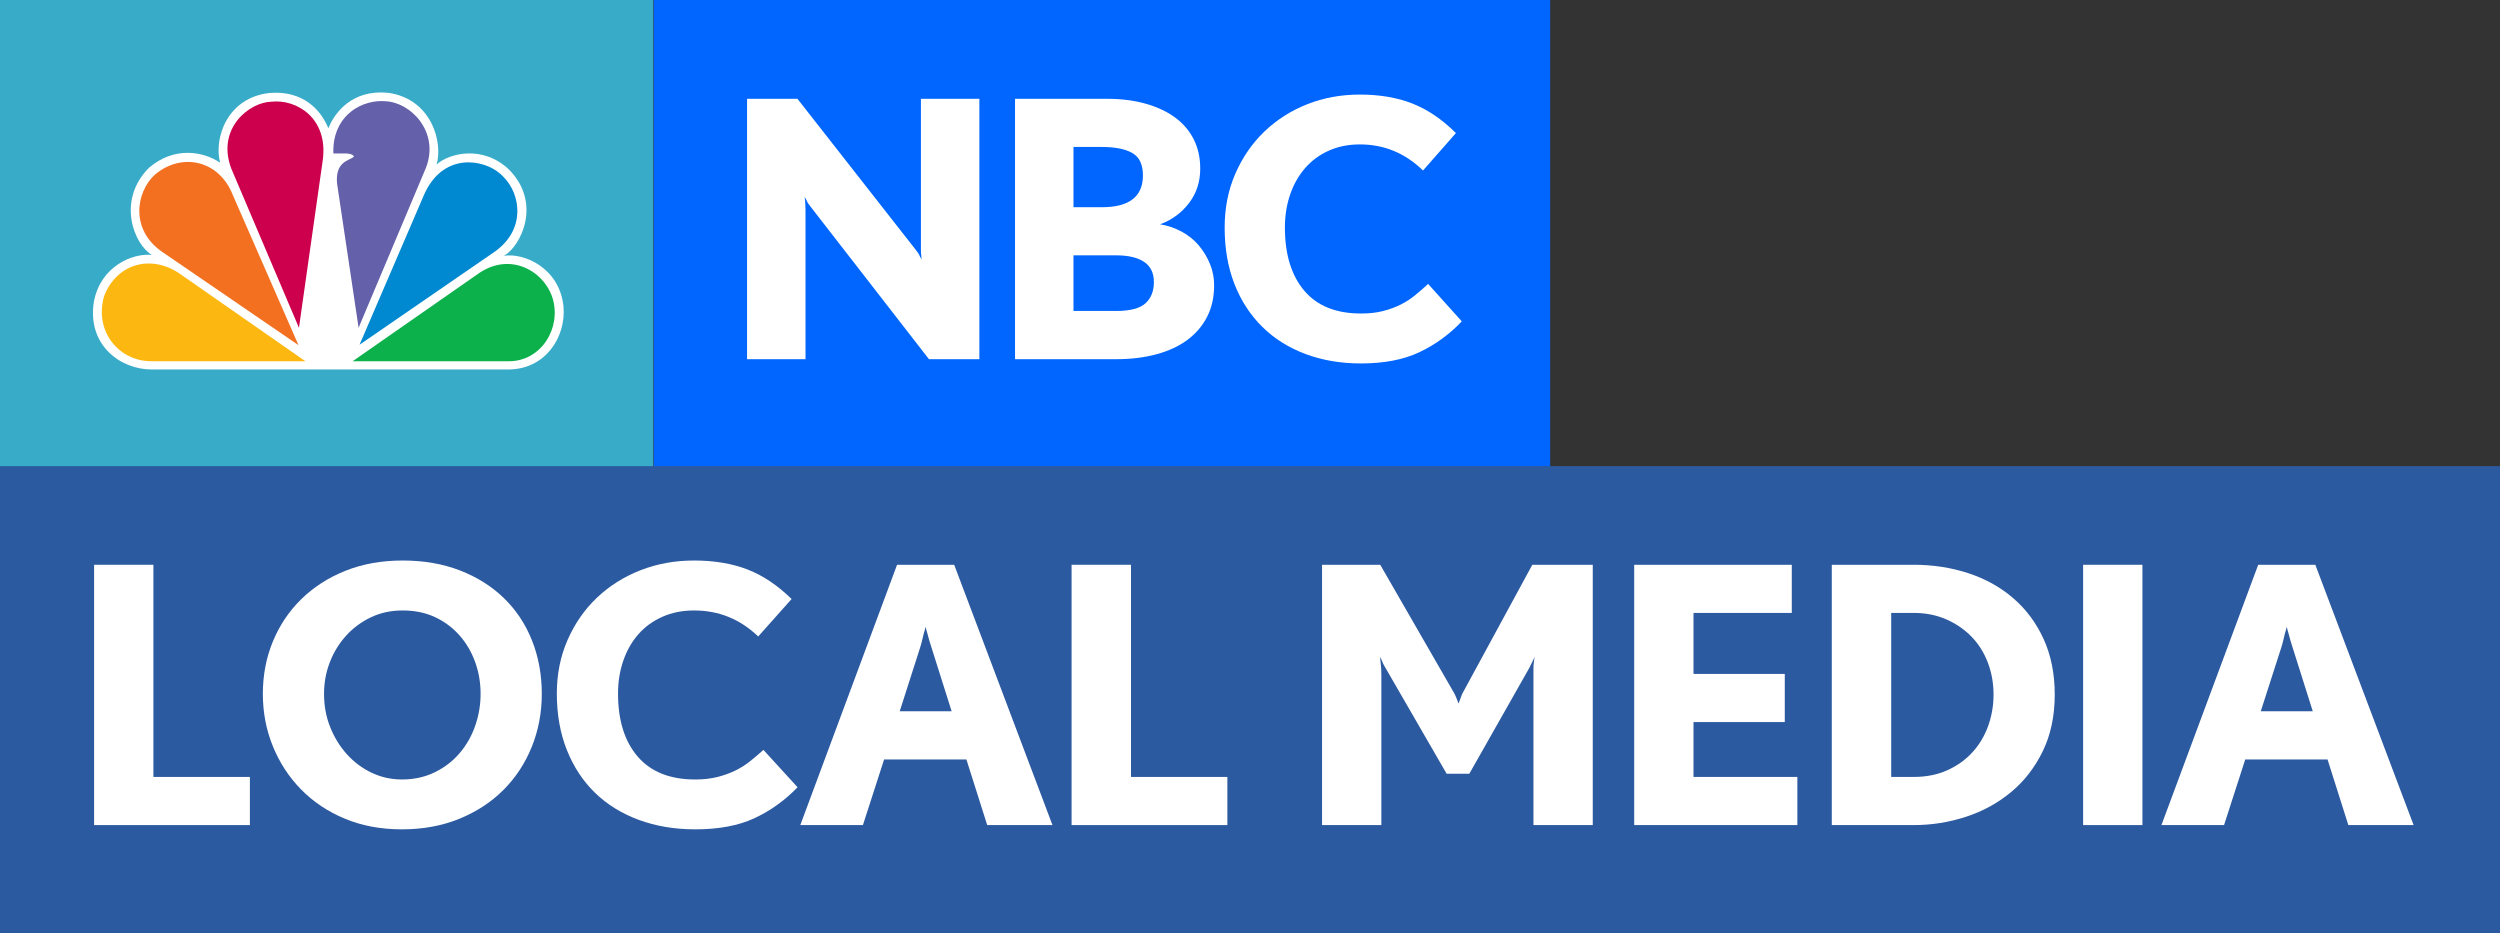
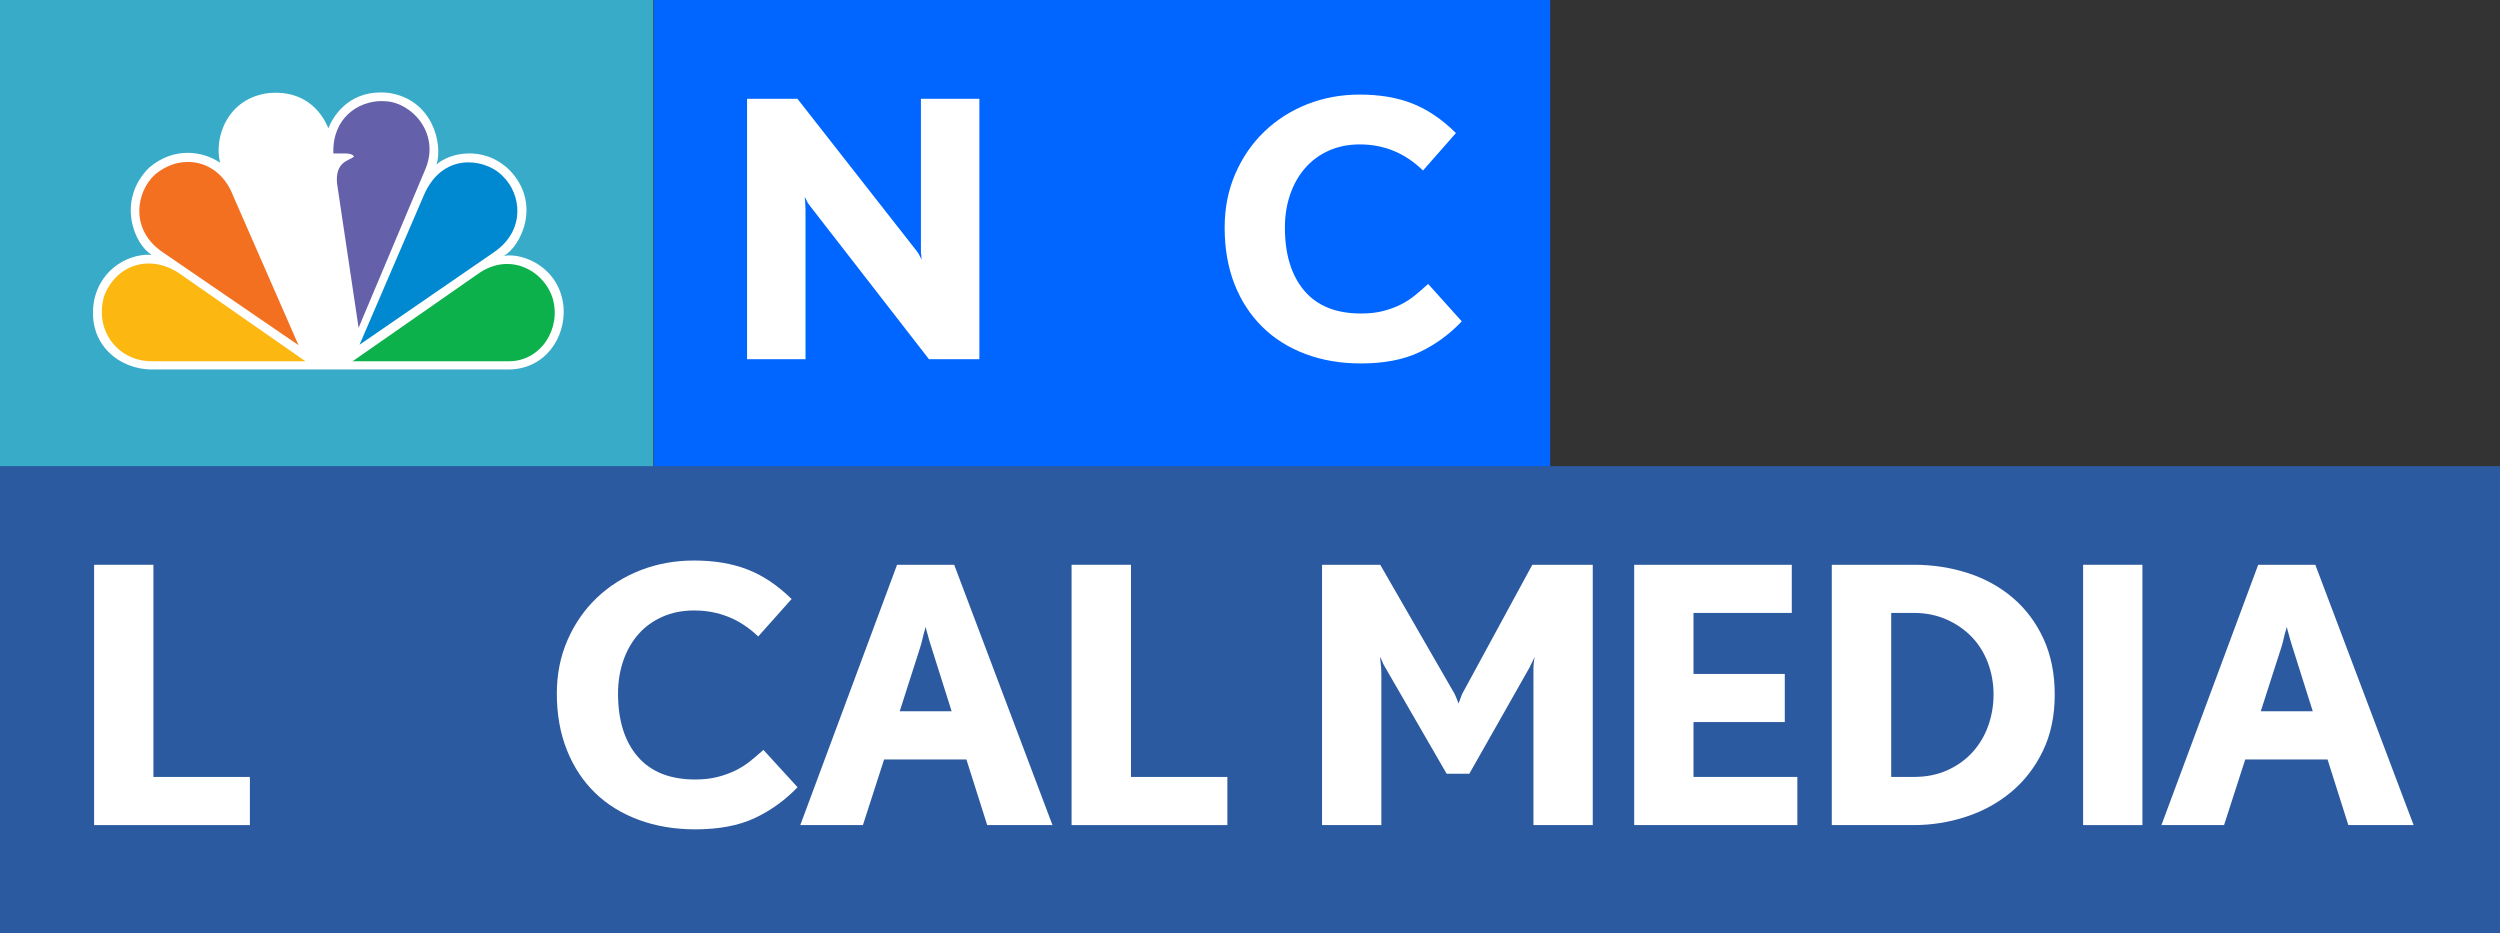
<svg xmlns="http://www.w3.org/2000/svg" xmlns:ns1="http://www.inkscape.org/namespaces/inkscape" xmlns:ns2="http://sodipodi.sourceforge.net/DTD/sodipodi-0.dtd" width="825.943" height="308.286" id="svg2" version="1.1" ns1:version="0.48.4 r9939" ns2:docname="NBC Local Media.svg">
  <rect width="100%" height="100%" fill="#333333" stroke="none" />
  <defs id="defs4" />
  <ns2:namedview id="base" pagecolor="#ffffff" bordercolor="#666666" borderopacity="1.0" ns1:pageopacity="0.0" ns1:pageshadow="2" ns1:zoom="0.7" ns1:cx="575.07693" ns1:cy="186.70429" ns1:document-units="px" ns1:current-layer="layer1" showgrid="false" ns1:window-width="1366" ns1:window-height="706" ns1:window-x="-8" ns1:window-y="-8" ns1:window-maximized="1" fit-margin-top="0" fit-margin-left="0" fit-margin-right="0" fit-margin-bottom="0" />
  <g ns1:label="Layer 1" ns1:groupmode="layer" id="layer1" transform="translate(-54.286,-369.505)">
    <path style="fill:#37abc8;fill-opacity:1;fill-rule:nonzero;stroke:#000000;stroke-width:0;stroke-linecap:butt;stroke-linejoin:miter;stroke-miterlimit:4;stroke-opacity:1;stroke-dashoffset:0" d="m 54.286,369.505 215.843,0 0,154.286 -215.843,0 z" id="rect3176" ns1:connector-curvature="0" />
    <path id="path3179" d="m 270.286,369.505 296.143,0 0,154.286 -296.143,0 z" style="fill:#0066ff;fill-opacity:1;fill-rule:nonzero;stroke:#000000;stroke-width:0;stroke-linecap:butt;stroke-linejoin:miter;stroke-miterlimit:4;stroke-opacity:1;stroke-dashoffset:0" ns1:connector-curvature="0" />
    <path ns1:connector-curvature="0" style="fill:#2c5aa0;fill-opacity:1;fill-rule:nonzero;stroke:#000000;stroke-width:0;stroke-linecap:butt;stroke-linejoin:miter;stroke-miterlimit:4;stroke-opacity:1;stroke-dashoffset:0" d="m 54.286,523.505 825.943,0 0,154.286 -825.943,0 z" id="path3181" />
    <g transform="matrix(0.546,0,0,0.546,77.459,-23.06)" id="layer1-9" ns1:label="Layer 1">
      <g transform="translate(4.757,765.77)" id="g4494">
        <path ns1:connector-curvature="0" style="fill:#ffffff" d="M 151.469,30.834 C 147.029,19.773 136.211,7.826 115.948,9.467 90.139,12.266 82.094,36.943 85.995,51.664 75.715,44.72 58.236,41.666 42.978,54.704 c -19.7,19.7 -9.164,46.342 1.668,52.733 -11.935,-1.103 -30.799,6.943 -34.972,27.988 -4.44,26.13 15.528,41.363 34.972,41.363 h 215.6 c 22.484,0 34.958,-19.403 33.559,-37.703 -2.207,-23.883 -24.114,-33.047 -36.062,-31.083 9.984,-5.557 23.318,-31.66 3.041,-52.182 -16.093,-15.272 -36.612,-9.715 -43.825,-3.054 3.888,-12.757 -2.489,-39.129 -28.593,-43.301 -1.803,-0.201 -3.54,-0.31 -5.196,-0.31 -19.928,0.003 -28.888,14.534 -31.701,21.679" id="path4468" />
        <path ns1:connector-curvature="0" style="fill:#f37021" d="M 46.569,58.862 C 35.187,69.142 31.042,92.434 51.562,106.05 L 133.425,162.078 93.732,71.362 C 85.415,49.955 62.662,45.286 46.569,58.862" id="path4470" />
-         <path ns1:connector-curvature="0" style="fill:#cc004c" d="m 117.036,14.755 c -13.308,0.27 -33.289,16.079 -24.395,40.218 l 41.052,96.585 14.424,-101.589 C 151.455,24.726 132.308,13.073 117.036,14.755" id="path4472" />
        <path ns1:connector-curvature="0" style="fill:#6460aa" d="m 154.524,46.094 h 7.763 c 0,0 4.145,0 4.708,1.951 -3.054,2.489 -11.368,2.8 -10.266,16.093 l 13.051,87.406 40.771,-96.839 c 8.341,-21.622 -9.165,-39.68 -24.692,-40.232 -0.726,-0.053 -1.453,-0.095 -2.206,-0.095 -13.939,0 -29.909,10.106 -29.129,31.716" id="path4474" />
        <path ns1:connector-curvature="0" style="fill:#0089d0" d="m 208.911,72.184 -38.564,89.628 81.836,-56.324 c 18.866,-13.348 15.824,-34.689 5.263,-45.238 -4.428,-4.965 -12.555,-8.8 -21.165,-8.8 -10.174,-0.002 -21.059,5.381 -27.37,20.734" id="path4476" />
        <path ns1:connector-curvature="0" style="fill:#0db14b" d="m 243.021,118.242 -76.856,53.554 h 94.632 c 19.415,0 31.89,-19.97 26.345,-38.296 -3.714,-11.518 -14.707,-20.56 -27.463,-20.573 -5.369,10e-4 -11.062,1.615 -16.658,5.315" id="path4478" />
        <path ns1:connector-curvature="0" style="fill:#fcb711" d="m 44.363,171.796 h 93.234 L 60.724,118.242 c -17.761,-11.384 -37.729,-4.723 -44.94,14.167 -6.11,21.625 9.149,39.387 28.579,39.387" id="path4480" />
      </g>
    </g>
    <g transform="scale(1.012,0.988)" style="font-size:119.255px;font-style:normal;font-variant:normal;font-weight:bold;font-stretch:normal;text-align:start;line-height:0%;letter-spacing:-6.131px;word-spacing:0px;writing-mode:lr-tb;text-anchor:start;fill:#ffffff;fill-opacity:1;stroke:none;font-family:Nobel;-inkscape-font-specification:Nobel Bold" id="text3205">
      <path d="m 297.527,407.04 0,87.062 19.084,0 0,-49.872 c 0,-0.556 -0.023,-1.096 -0.062,-1.613 -0.039,-0.517 -0.062,-0.962 -0.062,-1.36 -0.08,-0.478 -0.124,-0.948 -0.124,-1.423 l 0.587,1.17 c 0.158,0.398 0.369,0.804 0.648,1.202 0.279,0.398 0.578,0.804 0.896,1.202 l 38.415,50.694 16.459,0 0,-87.062 -19.084,0 0,49.366 c -7e-5,0.558 -7e-5,1.096 0,1.613 -7e-5,0.517 0.043,0.962 0.124,1.36 -7e-5,0.476 0.043,0.977 0.124,1.455 l -0.618,-1.202 c -0.16,-0.398 -0.371,-0.805 -0.648,-1.202 -0.278,-0.397 -0.578,-0.804 -0.896,-1.202 l -38.384,-50.188 -16.459,0 z" id="path3214" ns1:connector-curvature="0" />
-       <path d="m 385.01,407.04 0,87.062 33.041,0 c 4.85,0 9.272,-0.562 13.247,-1.676 3.975,-1.114 7.324,-2.733 10.067,-4.839 2.743,-2.106 4.882,-4.687 6.392,-7.748 1.51,-3.061 2.254,-6.54 2.254,-10.436 -7e-5,-2.465 -0.444,-4.842 -1.359,-7.147 -0.915,-2.305 -2.156,-4.393 -3.706,-6.262 -1.549,-1.868 -3.433,-3.393 -5.62,-4.586 -2.187,-1.192 -4.514,-2.006 -6.979,-2.403 3.816,-1.431 6.984,-3.784 9.449,-7.084 2.465,-3.3 3.675,-7.139 3.675,-11.511 -7e-5,-3.656 -0.699,-6.932 -2.131,-9.835 -1.432,-2.903 -3.482,-5.35 -6.145,-7.337 -2.663,-1.987 -5.867,-3.512 -9.604,-4.586 -3.736,-1.074 -7.881,-1.613 -12.414,-1.613 l -30.17,0 z m 19.084,16.097 9.295,0 c 4.294,8e-5 7.607,0.673 9.912,2.024 2.305,1.351 3.458,3.839 3.459,7.495 -5e-5,7.077 -4.467,10.626 -13.371,10.626 l -9.295,0 0,-20.145 z m 0,36.242 13.958,0 c 3.977,4e-5 7.034,0.743 9.14,2.214 2.106,1.47 3.15,3.715 3.15,6.736 -5e-5,3.021 -0.92,5.375 -2.748,7.084 -1.828,1.709 -5.01,2.562 -9.542,2.562 l -13.958,0 0,-18.595 z" id="path3216" ns1:connector-curvature="0" />
      <path d="m 497.567,405.617 c -6.121,9e-5 -11.864,1.071 -17.231,3.257 -5.367,2.186 -10.044,5.267 -14.019,9.203 -3.975,3.935 -7.113,8.626 -9.418,14.073 -2.305,5.447 -3.459,11.412 -3.459,17.931 0,6.995 1.065,13.307 3.212,18.912 2.146,5.605 5.183,10.358 9.079,14.294 3.895,3.937 8.595,6.97 14.081,9.076 5.486,2.106 11.527,3.162 18.126,3.162 7.553,-10e-6 13.916,-1.259 19.084,-3.763 5.168,-2.504 9.78,-5.938 13.834,-10.31 l -10.993,-12.523 c -1.429,1.351 -2.861,2.634 -4.292,3.827 -1.432,1.193 -2.985,2.225 -4.694,3.099 -1.709,0.875 -3.636,1.594 -5.744,2.15 -2.107,0.557 -4.492,0.822 -7.195,0.822 -8.109,10e-6 -14.283,-2.532 -18.497,-7.622 -4.214,-5.089 -6.33,-12.143 -6.33,-21.125 -2e-5,-3.977 0.576,-7.682 1.729,-11.1 1.154,-3.419 2.804,-6.359 4.91,-8.823 2.106,-2.464 4.667,-4.396 7.689,-5.787 3.022,-1.391 6.392,-2.087 10.129,-2.087 7.951,7e-5 14.824,2.925 20.628,8.728 l 10.746,-12.523 c -4.532,-4.61 -9.298,-7.91 -14.266,-9.898 -4.969,-1.988 -10.668,-2.973 -17.107,-2.973 z" id="path3218" ns1:connector-curvature="0" />
    </g>
    <path style="font-size:120.15px;font-style:normal;font-variant:normal;font-weight:bold;font-stretch:normal;text-align:start;line-height:0%;letter-spacing:-4.731px;word-spacing:0px;writing-mode:lr-tb;text-anchor:start;fill:#ffffff;fill-opacity:1;stroke:none;font-family:Nobel;-inkscape-font-specification:Nobel Bold" d="m 85.375,556.094 0,86 51.469,0 0,-15.906 -31.875,0 0,-70.094 -19.594,0 z" id="path3221" ns1:connector-curvature="0" />
-     <path style="font-size:120.15px;font-style:normal;font-variant:normal;font-weight:bold;font-stretch:normal;text-align:start;line-height:0%;letter-spacing:-4.731px;word-spacing:0px;writing-mode:lr-tb;text-anchor:start;fill:#ffffff;fill-opacity:1;stroke:none;font-family:Nobel;-inkscape-font-specification:Nobel Bold" d="m 187.312,554.688 c -6.943,9e-5 -13.259,1.128 -18.938,3.406 -5.678,2.278 -10.519,5.41 -14.562,9.375 -4.044,3.965 -7.17,8.628 -9.375,13.969 -2.205,5.341 -3.312,11.11 -3.312,17.312 0,6.126 1.107,11.893 3.312,17.312 2.205,5.419 5.31,10.166 9.312,14.25 4.003,4.084 8.801,7.3 14.438,9.656 5.637,2.356 11.929,3.531 18.875,3.531 6.943,0 13.259,-1.152 18.938,-3.469 5.678,-2.316 10.55,-5.487 14.594,-9.531 4.044,-4.044 7.17,-8.791 9.375,-14.25 2.205,-5.459 3.312,-11.295 3.312,-17.5 -1e-4,-6.361 -1.086,-12.268 -3.25,-17.688 -2.164,-5.419 -5.246,-10.05 -9.25,-13.938 -4.004,-3.887 -8.855,-6.957 -14.531,-9.156 -5.677,-2.199 -11.992,-3.281 -18.938,-3.281 z m 0,16.5 c 3.922,7e-5 7.449,0.704 10.594,2.156 3.145,1.452 5.847,3.456 8.094,5.969 2.246,2.513 3.992,5.443 5.219,8.781 1.227,3.339 1.844,6.889 1.844,10.656 -7e-5,3.614 -0.596,7.115 -1.781,10.531 -1.186,3.417 -2.91,6.432 -5.156,9.062 -2.246,2.63 -4.991,4.741 -8.219,6.312 -3.227,1.571 -6.842,2.375 -10.844,2.375 -3.513,2e-5 -6.801,-0.734 -9.906,-2.188 -3.105,-1.454 -5.829,-3.479 -8.156,-6.031 -2.327,-2.553 -4.204,-5.545 -5.594,-9 -1.39,-3.455 -2.063,-7.134 -2.062,-11.062 -3e-5,-3.612 0.608,-7.077 1.875,-10.375 1.266,-3.298 3.056,-6.229 5.344,-8.781 2.287,-2.552 5.033,-4.593 8.219,-6.125 3.186,-1.531 6.692,-2.281 10.531,-2.281 z" id="path3223" ns1:connector-curvature="0" />
    <path style="font-size:120.15px;font-style:normal;font-variant:normal;font-weight:bold;font-stretch:normal;text-align:start;line-height:0%;letter-spacing:-4.731px;word-spacing:0px;writing-mode:lr-tb;text-anchor:start;fill:#ffffff;fill-opacity:1;stroke:none;font-family:Nobel;-inkscape-font-specification:Nobel Bold" d="m 283.594,554.688 c -6.29,9e-5 -12.204,1.059 -17.719,3.219 -5.515,2.16 -10.321,5.206 -14.406,9.094 -4.085,3.888 -7.288,8.526 -9.656,13.906 -2.368,5.381 -3.562,11.279 -3.562,17.719 0,6.91 1.107,13.12 3.312,18.656 2.205,5.537 5.31,10.268 9.312,14.156 4.003,3.889 8.832,6.857 14.469,8.938 5.637,2.08 11.844,3.125 18.625,3.125 7.761,0 14.283,-1.214 19.594,-3.688 5.31,-2.473 10.053,-5.9 14.219,-10.219 L 306.5,617.25 c -1.469,1.335 -2.935,2.572 -4.406,3.75 -1.471,1.178 -3.087,2.198 -4.844,3.062 -1.756,0.864 -3.71,1.575 -5.875,2.125 -2.165,0.55 -4.629,0.844 -7.406,0.844 -8.332,2e-5 -14.669,-2.535 -19,-7.562 -4.331,-5.027 -6.5,-11.971 -6.5,-20.844 -3e-5,-3.928 0.596,-7.592 1.781,-10.969 1.185,-3.377 2.867,-6.285 5.031,-8.719 2.164,-2.434 4.801,-4.313 7.906,-5.688 3.105,-1.374 6.567,-2.062 10.406,-2.062 8.17,7e-5 15.224,2.861 21.188,8.594 l 11.031,-12.375 c -4.657,-4.554 -9.519,-7.817 -14.625,-9.781 -5.106,-1.964 -10.977,-2.937 -17.594,-2.938 z" id="path3225" ns1:connector-curvature="0" />
    <path style="font-size:120.15px;font-style:normal;font-variant:normal;font-weight:bold;font-stretch:normal;text-align:start;line-height:0%;letter-spacing:-4.731px;word-spacing:0px;writing-mode:lr-tb;text-anchor:start;fill:#ffffff;fill-opacity:1;stroke:none;font-family:Nobel;-inkscape-font-specification:Nobel Bold" d="m 350.656,556.094 -31.969,86 20.688,0 7,-21.688 27.188,0 6.875,21.688 21.562,0 -32.469,-86 -18.875,0 z m 9.438,20.5 c 0.165,0.786 0.381,1.56 0.625,2.344 0.327,1.335 0.773,2.866 1.344,4.594 l 6.625,20.969 -17.156,0 6.719,-20.969 c 0.244,-0.784 0.483,-1.605 0.688,-2.469 0.204,-0.864 0.369,-1.591 0.531,-2.219 0.247,-0.786 0.463,-1.543 0.625,-2.25 z" id="path3227" ns1:connector-curvature="0" />
    <path style="font-size:120.15px;font-style:normal;font-variant:normal;font-weight:bold;font-stretch:normal;text-align:start;line-height:0%;letter-spacing:-4.731px;word-spacing:0px;writing-mode:lr-tb;text-anchor:start;fill:#ffffff;fill-opacity:1;stroke:none;font-family:Nobel;-inkscape-font-specification:Nobel Bold" d="m 408.312,556.094 0,86 51.469,0 0,-15.906 -31.844,0 0,-70.094 -19.625,0 z" id="path3229" ns1:connector-curvature="0" />
    <path style="font-size:120.15px;font-style:normal;font-variant:normal;font-weight:bold;font-stretch:normal;text-align:start;line-height:0%;letter-spacing:-4.731px;word-spacing:0px;writing-mode:lr-tb;text-anchor:start;fill:#ffffff;fill-opacity:1;stroke:none;font-family:Nobel;-inkscape-font-specification:Nobel Bold" d="m 491.062,556.094 0,86 19.594,0 0,-49.594 c -10e-5,-0.786 -0.023,-1.52 -0.062,-2.188 -0.04,-0.667 -0.105,-1.31 -0.188,-1.938 -0.082,-0.628 -0.125,-1.247 -0.125,-1.875 0.165,0.391 0.338,0.763 0.5,1.156 0.327,0.865 0.685,1.622 1.094,2.25 l 20.344,35.219 7.5,0 19.969,-35.219 c 0.162,-0.393 0.327,-0.771 0.531,-1.125 0.204,-0.353 0.398,-0.732 0.562,-1.125 0.162,-0.393 0.335,-0.766 0.5,-1.156 -0.082,0.628 -0.168,1.247 -0.25,1.875 -0.082,0.628 -0.125,1.27 -0.125,1.938 -7e-5,0.668 -7e-5,1.401 0,2.188 l 0,49.594 19.594,0 0,-86 -19.969,0 -22.781,41.938 c -0.244,0.393 -0.462,0.842 -0.625,1.312 -0.163,0.471 -0.304,0.888 -0.469,1.281 -0.162,0.47 -0.336,0.919 -0.5,1.312 -0.162,-0.393 -0.336,-0.843 -0.5,-1.312 -0.162,-0.393 -0.327,-0.81 -0.531,-1.281 -0.204,-0.471 -0.441,-0.919 -0.688,-1.312 l -24.156,-41.938 -19.219,0 z" id="path3231" ns1:connector-curvature="0" />
    <path style="font-size:120.15px;font-style:normal;font-variant:normal;font-weight:bold;font-stretch:normal;text-align:start;line-height:0%;letter-spacing:-4.731px;word-spacing:0px;writing-mode:lr-tb;text-anchor:start;fill:#ffffff;fill-opacity:1;stroke:none;font-family:Nobel;-inkscape-font-specification:Nobel Bold" d="m 594.188,556.094 0,86 53.906,0 0,-15.906 -34.312,0 0,-18.125 30.156,0 0,-15.906 -30.156,0 0,-20.156 32.469,0 0,-15.906 -52.062,0 z" id="path3233" ns1:connector-curvature="0" />
    <path style="font-size:120.15px;font-style:normal;font-variant:normal;font-weight:bold;font-stretch:normal;text-align:start;line-height:0%;letter-spacing:-4.731px;word-spacing:0px;writing-mode:lr-tb;text-anchor:start;fill:#ffffff;fill-opacity:1;stroke:none;font-family:Nobel;-inkscape-font-specification:Nobel Bold" d="m 659.469,556.094 0,86 27.094,0 c 5.963,0 11.747,-0.936 17.344,-2.781 5.597,-1.845 10.546,-4.574 14.875,-8.188 4.329,-3.613 7.792,-8.089 10.406,-13.469 2.614,-5.379 3.937,-11.619 3.938,-18.688 -8e-5,-6.912 -1.237,-13.035 -3.688,-18.375 -2.451,-5.34 -5.783,-9.816 -10.031,-13.469 -4.248,-3.653 -9.207,-6.404 -14.844,-8.25 -5.637,-1.845 -11.628,-2.781 -18,-2.781 l -27.094,0 z m 19.625,15.906 7.469,0 c 3.922,7e-5 7.491,0.711 10.719,2.125 3.227,1.414 6.015,3.323 8.344,5.719 2.329,2.396 4.11,5.233 5.375,8.531 1.265,3.298 1.906,6.824 1.906,10.594 -6e-5,3.612 -0.597,7.076 -1.781,10.375 -1.184,3.299 -2.91,6.183 -5.156,8.656 -2.246,2.473 -4.982,4.446 -8.25,5.938 -3.269,1.492 -6.99,2.25 -11.156,2.25 l -7.469,0 0,-54.188 z" id="path3235" ns1:connector-curvature="0" />
    <path style="font-size:120.15px;font-style:normal;font-variant:normal;font-weight:bold;font-stretch:normal;text-align:start;line-height:0%;letter-spacing:-4.731px;word-spacing:0px;writing-mode:lr-tb;text-anchor:start;fill:#ffffff;fill-opacity:1;stroke:none;font-family:Nobel;-inkscape-font-specification:Nobel Bold" d="m 742.5,556.094 0,86 19.594,0 0,-86 -19.594,0 z" id="path3237" ns1:connector-curvature="0" />
    <path style="font-size:120.15px;font-style:normal;font-variant:normal;font-weight:bold;font-stretch:normal;text-align:start;line-height:0%;letter-spacing:-4.731px;word-spacing:0px;writing-mode:lr-tb;text-anchor:start;fill:#ffffff;fill-opacity:1;stroke:none;font-family:Nobel;-inkscape-font-specification:Nobel Bold" d="m 800.344,556.094 -31.969,86 20.688,0 7,-21.688 27.188,0 6.875,21.688 21.562,0 -32.469,-86 -18.875,0 z m 9.438,20.5 c 0.165,0.786 0.381,1.56 0.625,2.344 0.327,1.335 0.773,2.866 1.344,4.594 l 6.625,20.969 -17.188,0 6.75,-20.969 c 0.244,-0.784 0.483,-1.605 0.688,-2.469 0.204,-0.864 0.369,-1.591 0.531,-2.219 0.247,-0.786 0.463,-1.543 0.625,-2.25 z" id="path3239" ns1:connector-curvature="0" />
  </g>
</svg>